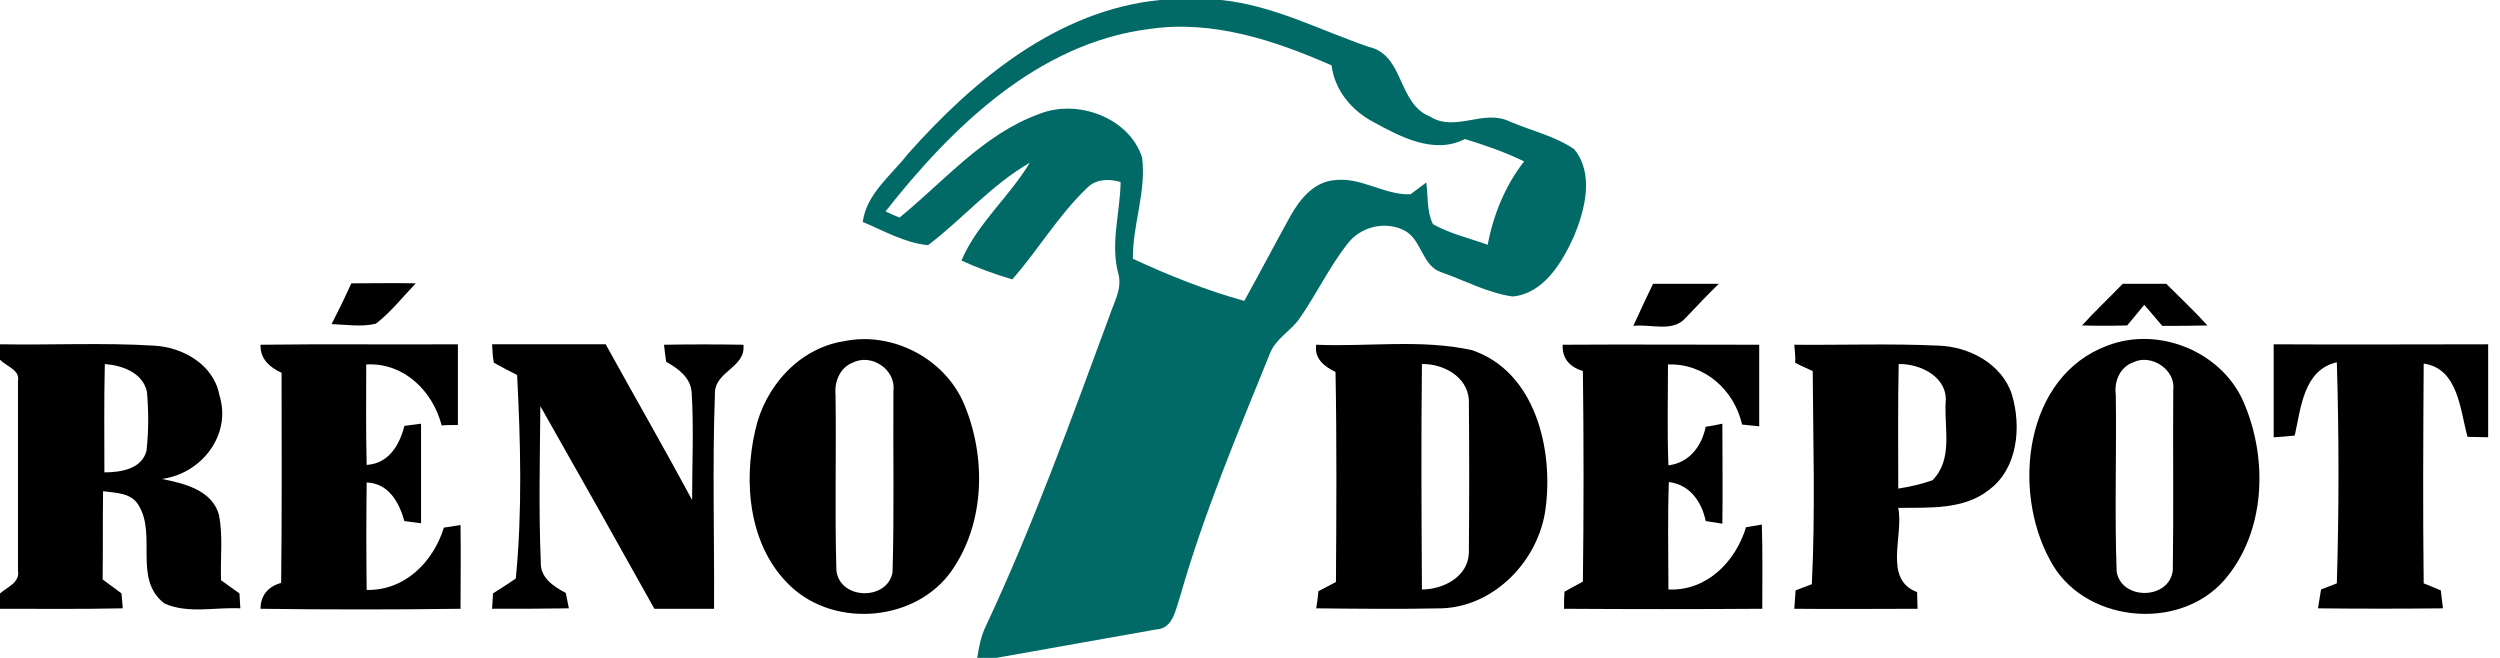
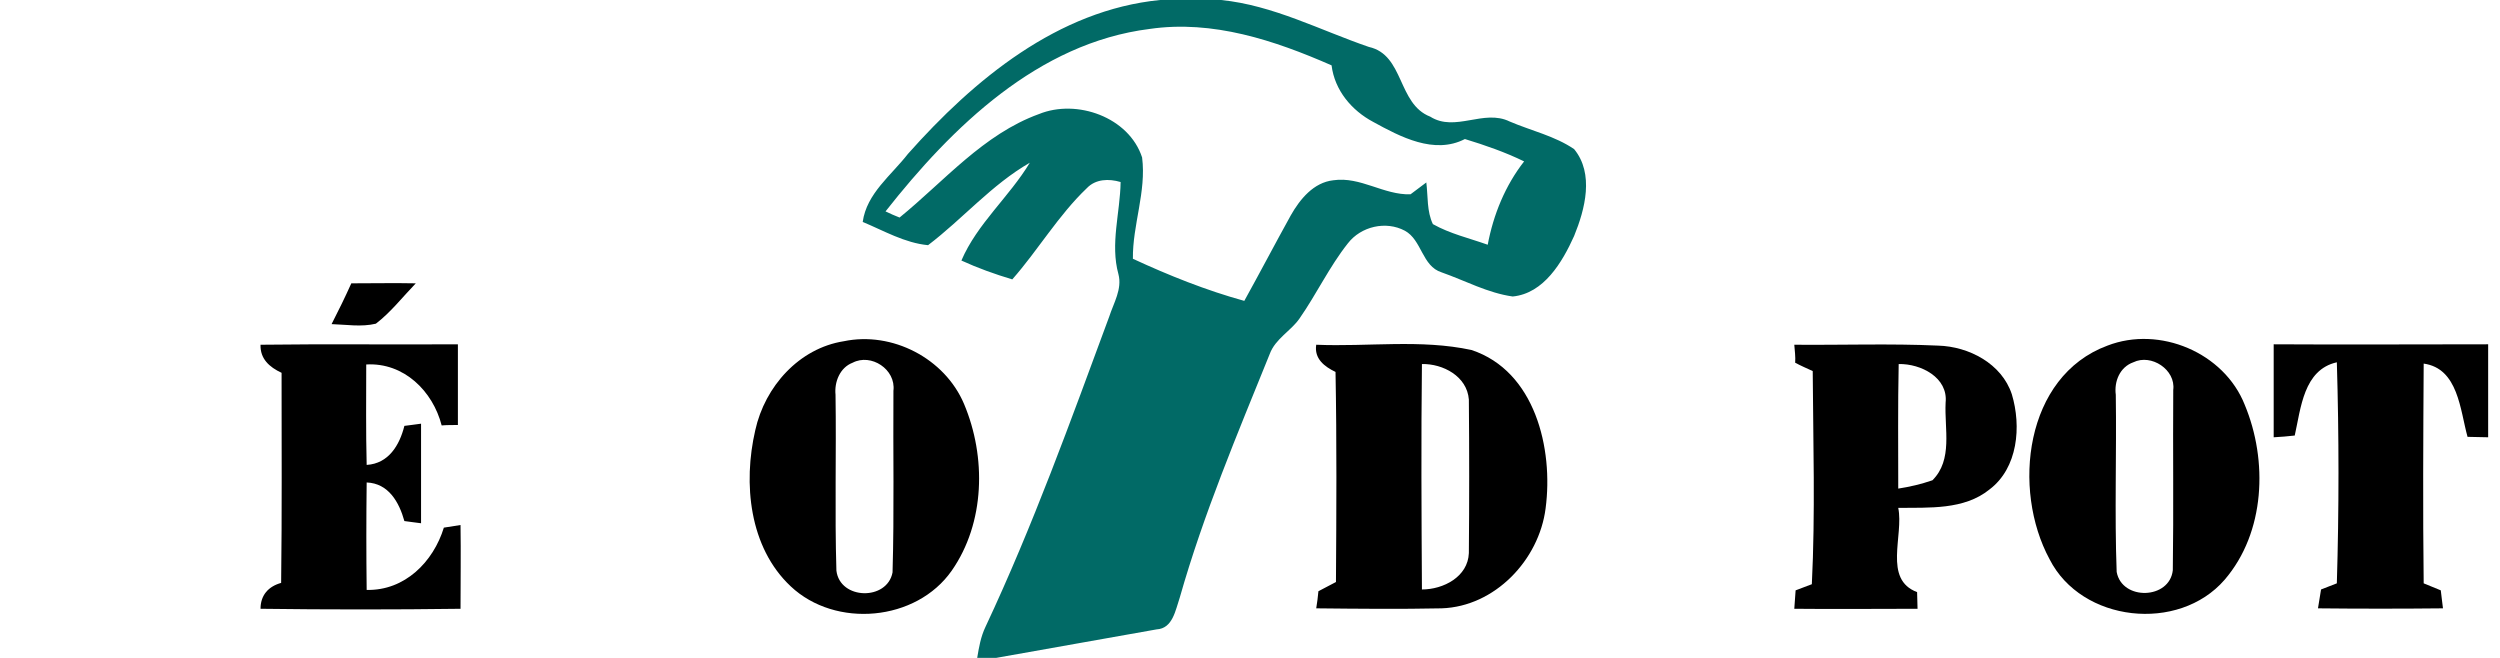
<svg xmlns="http://www.w3.org/2000/svg" version="1.1" id="Calque_1" x="0px" y="0px" viewBox="0 0 570 150" style="enable-background:new 0 0 570 150;" xml:space="preserve">
  <style type="text/css">
	.st0{fill:#016A66;}
</style>
  <g id="_x23_016a66ff">
    <path class="st0" d="M264.5,0h13.9c11.9,1.2,22.6,6.9,33.7,10.7c8.1,1.8,6.5,13,14,15.9c5.7,3.6,12.2-1.8,18.1,1.1   c4.9,2.1,10.3,3.3,14.7,6.3c4.6,5.6,2.5,13.7,0,19.8c-2.7,6-6.9,13.1-14,13.8c-5.7-0.8-10.8-3.6-16.2-5.5c-4.5-1.4-4.5-7.4-8.4-9.5   c-4.3-2.3-10-1-13,2.9c-4.2,5.3-7.1,11.5-11,17.1c-2,2.9-5.5,4.6-6.8,8.1c-7.4,18.3-15.1,36.5-20.5,55.5c-1,2.9-1.6,7.1-5.3,7.3   c-12.2,2.2-24.4,4.3-36.6,6.5h-4.3c0.4-2.4,0.8-4.8,1.9-7.1c10.8-23,19.4-46.9,28.2-70.7c1-3.1,3-6.3,2.1-9.7   c-1.9-6.9,0.4-14,0.5-21c-2.7-0.8-5.7-0.7-7.7,1.4c-6.5,6.2-11.1,14.1-17,20.8c-4-1.2-7.9-2.6-11.6-4.3   c3.6-8.4,10.9-14.5,15.6-22.3c-8.7,5-15.3,12.8-23.2,18.8c-5.3-0.5-10.1-3.3-14.9-5.3c0.9-6.5,6.5-10.6,10.3-15.5   C222.1,18.1,241.2,2.3,264.5,0 M201.9,48.2c0.8,0.4,2.4,1.1,3.2,1.4c10.2-8.3,19.1-19,31.8-23.6c8.6-3.5,20.5,0.7,23.5,9.9   c1,7.8-2.2,15.4-2.1,23.1c8.2,3.8,16.7,7.2,25.4,9.6c3.6-6.5,7-13,10.6-19.5c2.1-3.7,5.2-7.5,9.7-8c6.2-0.9,11.5,3.4,17.6,3.2   c1.2-0.9,2.4-1.8,3.6-2.7c0.4,3.2,0.1,6.6,1.5,9.5c3.9,2.2,8.3,3.2,12.5,4.7c1.3-6.9,4-13.5,8.3-19c-4.3-2.1-8.9-3.7-13.5-5.1   c-7,3.6-14.7-0.5-20.9-3.9c-4.9-2.6-8.8-7.2-9.5-12.9c-13-5.7-27.1-10.4-41.5-8.3C236.7,9.8,217.1,28.9,201.9,48.2z" />
  </g>
  <g id="_x23_000000ff">
-     <path d="M376.9,64.7c5,0,10,0,15,0c-2.6,2.5-5,5.1-7.5,7.7c-3,3.5-8,1.4-12,1.9C373.9,71,375.4,67.8,376.9,64.7z" />
    <path d="M75.6,73.9c1.6-3.1,3.1-6.2,4.5-9.3c4.9,0,9.8-0.1,14.7,0c-3,3.1-5.7,6.6-9.1,9.2C82.4,74.6,78.9,74,75.6,73.9z" />
-     <path d="M474.7,74.2c3-3.3,6.2-6.3,9.3-9.5c3.3,0,6.6,0,9.9,0c3.1,3.1,6.4,6.2,9.4,9.5c-3.5,0.1-6.9,0.1-10.3,0.1   c-1.4-1.6-2.7-3.2-4.1-4.8c-1.3,1.6-2.6,3.1-3.9,4.7C481.5,74.3,478.1,74.3,474.7,74.2z" />
    <path d="M192.4,77.8c11-2.3,23,3.9,27.4,14.3c5.1,12.1,4.8,27.1-2.8,38c-8.1,11.6-26.5,13.2-36.7,3.6c-9.5-8.9-10.9-23.5-8.1-35.6   C174.4,88.1,182.2,79.4,192.4,77.8 M194.4,82.7c-2.9,1.1-4.2,4.4-3.9,7.3c0.2,13.4-0.2,26.7,0.2,40.1c0.8,6.7,11.6,6.9,12.8,0.4   c0.4-13.8,0.1-27.6,0.2-41.4C204.3,84.2,198.6,80.5,194.4,82.7z" />
-     <path d="M112.2,78.5c8.7,0,17.3,0,25.9,0c6.5,11.8,13.3,23.6,19.7,35.5c0-8.2,0.4-16.4-0.1-24.5c-0.2-3.4-3.1-5.5-5.8-7   c-0.2-1.3-0.4-2.6-0.5-3.9c6-0.1,12.1-0.1,18.1,0c0.6,5.3-6.7,6-6.5,11.3c-0.6,16.3-0.1,32.6-0.2,48.9c-4.5,0-9.1,0-13.6,0   c-8.6-15.4-17.3-30.9-26-46.2c-0.1,11.8-0.4,23.7,0.1,35.5c-0.2,3.6,2.9,5.6,5.7,7.1c0.2,1.2,0.5,2.3,0.7,3.5   c-5.8,0.1-11.7,0.1-17.5,0.1c0.1-1.2,0.1-2.3,0.2-3.5c1.7-1.1,3.5-2.2,5.2-3.4c1.5-15.3,1.1-31,0.3-46.4c-1.8-0.9-3.5-1.8-5.3-2.8   C112.3,81.3,112.3,79.9,112.2,78.5z" />
    <path d="M480.5,78.8c11.9-4.6,26.6,1.6,31.3,13.5c5.3,12.7,4.7,29.1-4.6,39.9c-10.5,12.1-32.6,9.7-39.9-4.7   C458.7,111.6,461.6,85.8,480.5,78.8 M486.4,82.6c-3.1,1.1-4.4,4.4-4,7.4c0.2,13.5-0.3,27,0.2,40.4c1.2,6.6,12.1,6.3,12.8-0.4   c0.2-13.7,0-27.4,0.1-41.1C496.1,84.3,490.5,80.6,486.4,82.6z" />
    <path d="M518.4,78.5c16.3,0.1,32.6,0,48.9,0c0,7,0,14.1,0,21.2c-1.6,0-3.1-0.1-4.7-0.1c-1.7-6.1-2.1-15.6-10-16.7   c-0.1,16.7-0.2,33.4,0,50.1c1.3,0.5,2.6,1.1,3.9,1.6c0.2,1.4,0.3,2.8,0.5,4.1c-9.5,0.1-19,0.1-28.5,0c0.2-1.4,0.5-2.9,0.7-4.3   c1.2-0.5,2.4-0.9,3.6-1.4c0.5-16.8,0.5-33.6,0-50.4c-7.6,1.7-8.2,10.5-9.6,16.7c-1.6,0.2-3.2,0.3-4.8,0.4   C518.4,92.7,518.4,85.6,518.4,78.5z" />
-     <path d="M0,78.5c11.7,0.2,23.4-0.4,35,0.3c6.6,0.3,13.7,4.3,15,11.2c2.9,9.1-4,18-13.1,19.2c5,1,11.4,2.5,13,8.1   c1,4.9,0.3,10,0.5,15c1.4,1,2.8,2,4.2,3c0.1,1.1,0.1,2.3,0.2,3.4c-5.7-0.3-11.9,1.3-17.3-1.1c-7.2-5.5-1.7-15.6-5.9-22.4   c-1.7-2.9-5.2-2.8-8.1-3.2c-0.1,6.7,0,13.4-0.1,20.1c1.4,1.1,2.9,2.1,4.3,3.2c0.1,1.1,0.2,2.2,0.3,3.4c-9.4,0.2-18.8,0.1-28.1,0.1   v-3.4c1.6-1.5,4.7-2.5,4.2-5.3c0-14.4,0-28.8,0-43.2C4.6,84.3,1.5,83.6,0,82V78.5 M23.9,83c-0.2,8.2-0.1,16.4-0.1,24.7   c3.6,0,8.5-0.7,9.6-4.9c0.5-4.5,0.5-9,0.1-13.5C32.5,84.9,27.8,83.3,23.9,83z" />
    <path d="M59.4,78.6c15-0.2,30,0,45-0.1c0,6.2,0,12.3,0,18.4c-0.9,0-2.8,0-3.7,0.1c-2-7.8-8.6-14.4-17.2-13.9   c0,7.6-0.1,15.2,0.1,22.9c5-0.3,7.5-4.5,8.6-8.9c1.3-0.2,2.6-0.3,3.8-0.5c0,7.6,0,15.1,0,22.7c-1.3-0.2-2.6-0.3-3.8-0.5   c-1.2-4.3-3.6-8.6-8.6-8.8c-0.1,8.2-0.1,16.3,0,24.5c8.7,0.2,15.2-6.4,17.6-14.2c1.3-0.2,2.5-0.4,3.8-0.6c0.1,6.4,0,12.7,0,19.1   c-15.2,0.2-30.4,0.2-45.6,0c0-3.1,1.8-5.1,4.7-5.9c0.2-16,0.1-32,0.1-47.9C61.4,83.7,59.3,81.8,59.4,78.6z" />
    <path d="M300.1,78.6c11.8,0.5,23.8-1.3,35.4,1.2c14.5,4.8,18.7,22.5,16.9,36.1c-1.5,11.8-11.6,22.4-23.7,22.8   c-9.5,0.2-19.1,0.1-28.6,0c0.2-1.3,0.4-2.6,0.5-3.9c1.3-0.7,2.7-1.4,4-2.1c0.1-15.9,0.2-31.9-0.1-47.9   C302,83.6,299.6,81.8,300.1,78.6 M324.2,83c-0.2,17.1-0.1,34.3,0,51.4c4.9,0,10.5-2.9,10.7-8.3c0.1-11.7,0.1-23.3,0-35   C334.5,85.8,329,82.9,324.2,83z" />
-     <path d="M356.3,78.6c14.9-0.1,29.9,0,44.8,0c0,6.2,0,12.4,0,18.6c-1.3-0.1-2.6-0.3-3.9-0.4c-1.8-7.9-8.6-14-16.9-13.7   c0,7.7-0.2,15.3,0.1,23c4.8-0.6,7.6-4.4,8.5-8.8c1.3-0.2,2.5-0.4,3.8-0.7c0,7.6,0.1,15.2,0,22.8c-1.3-0.2-2.5-0.4-3.8-0.6   c-0.9-4.4-3.6-8.3-8.4-8.9c-0.3,8.1-0.1,16.3-0.1,24.5c8.7,0.4,15.3-6.3,17.7-14.2c1.2-0.2,2.4-0.4,3.6-0.6   c0.2,6.4,0.1,12.8,0.1,19.2c-15.1,0.1-30.1,0.1-45.2,0c0-1.3,0-2.6,0.1-3.9c1.4-0.8,2.8-1.5,4.2-2.3c0.2-16,0.2-32,0-48   C358,83.7,356.1,81.8,356.3,78.6z" />
    <path d="M409.1,78.6c10.9,0.1,21.9-0.3,32.8,0.2c7,0.2,14.5,4.1,16.8,11.1c2.2,7.3,1.4,16.8-5.1,21.7c-5.8,4.7-13.8,4.1-20.8,4.2   c1.3,6.3-3.5,16.3,4.3,19.2c0,1.2,0.1,2.5,0.1,3.8c-9.4,0-18.8,0.1-28.1,0c0.1-1.4,0.2-2.8,0.3-4.2c1.2-0.5,2.5-0.9,3.7-1.4   c0.8-16.2,0.3-32.4,0.2-48.6c-1.3-0.6-2.7-1.2-4-1.9C409.4,81.3,409.2,80,409.1,78.6 M432.9,83c-0.2,9.5-0.1,18.9-0.1,28.4   c2.6-0.4,5.2-1,7.8-1.9c4.7-4.7,2.7-11.7,3-17.7C444.2,86.1,438,82.9,432.9,83z" />
  </g>
</svg>